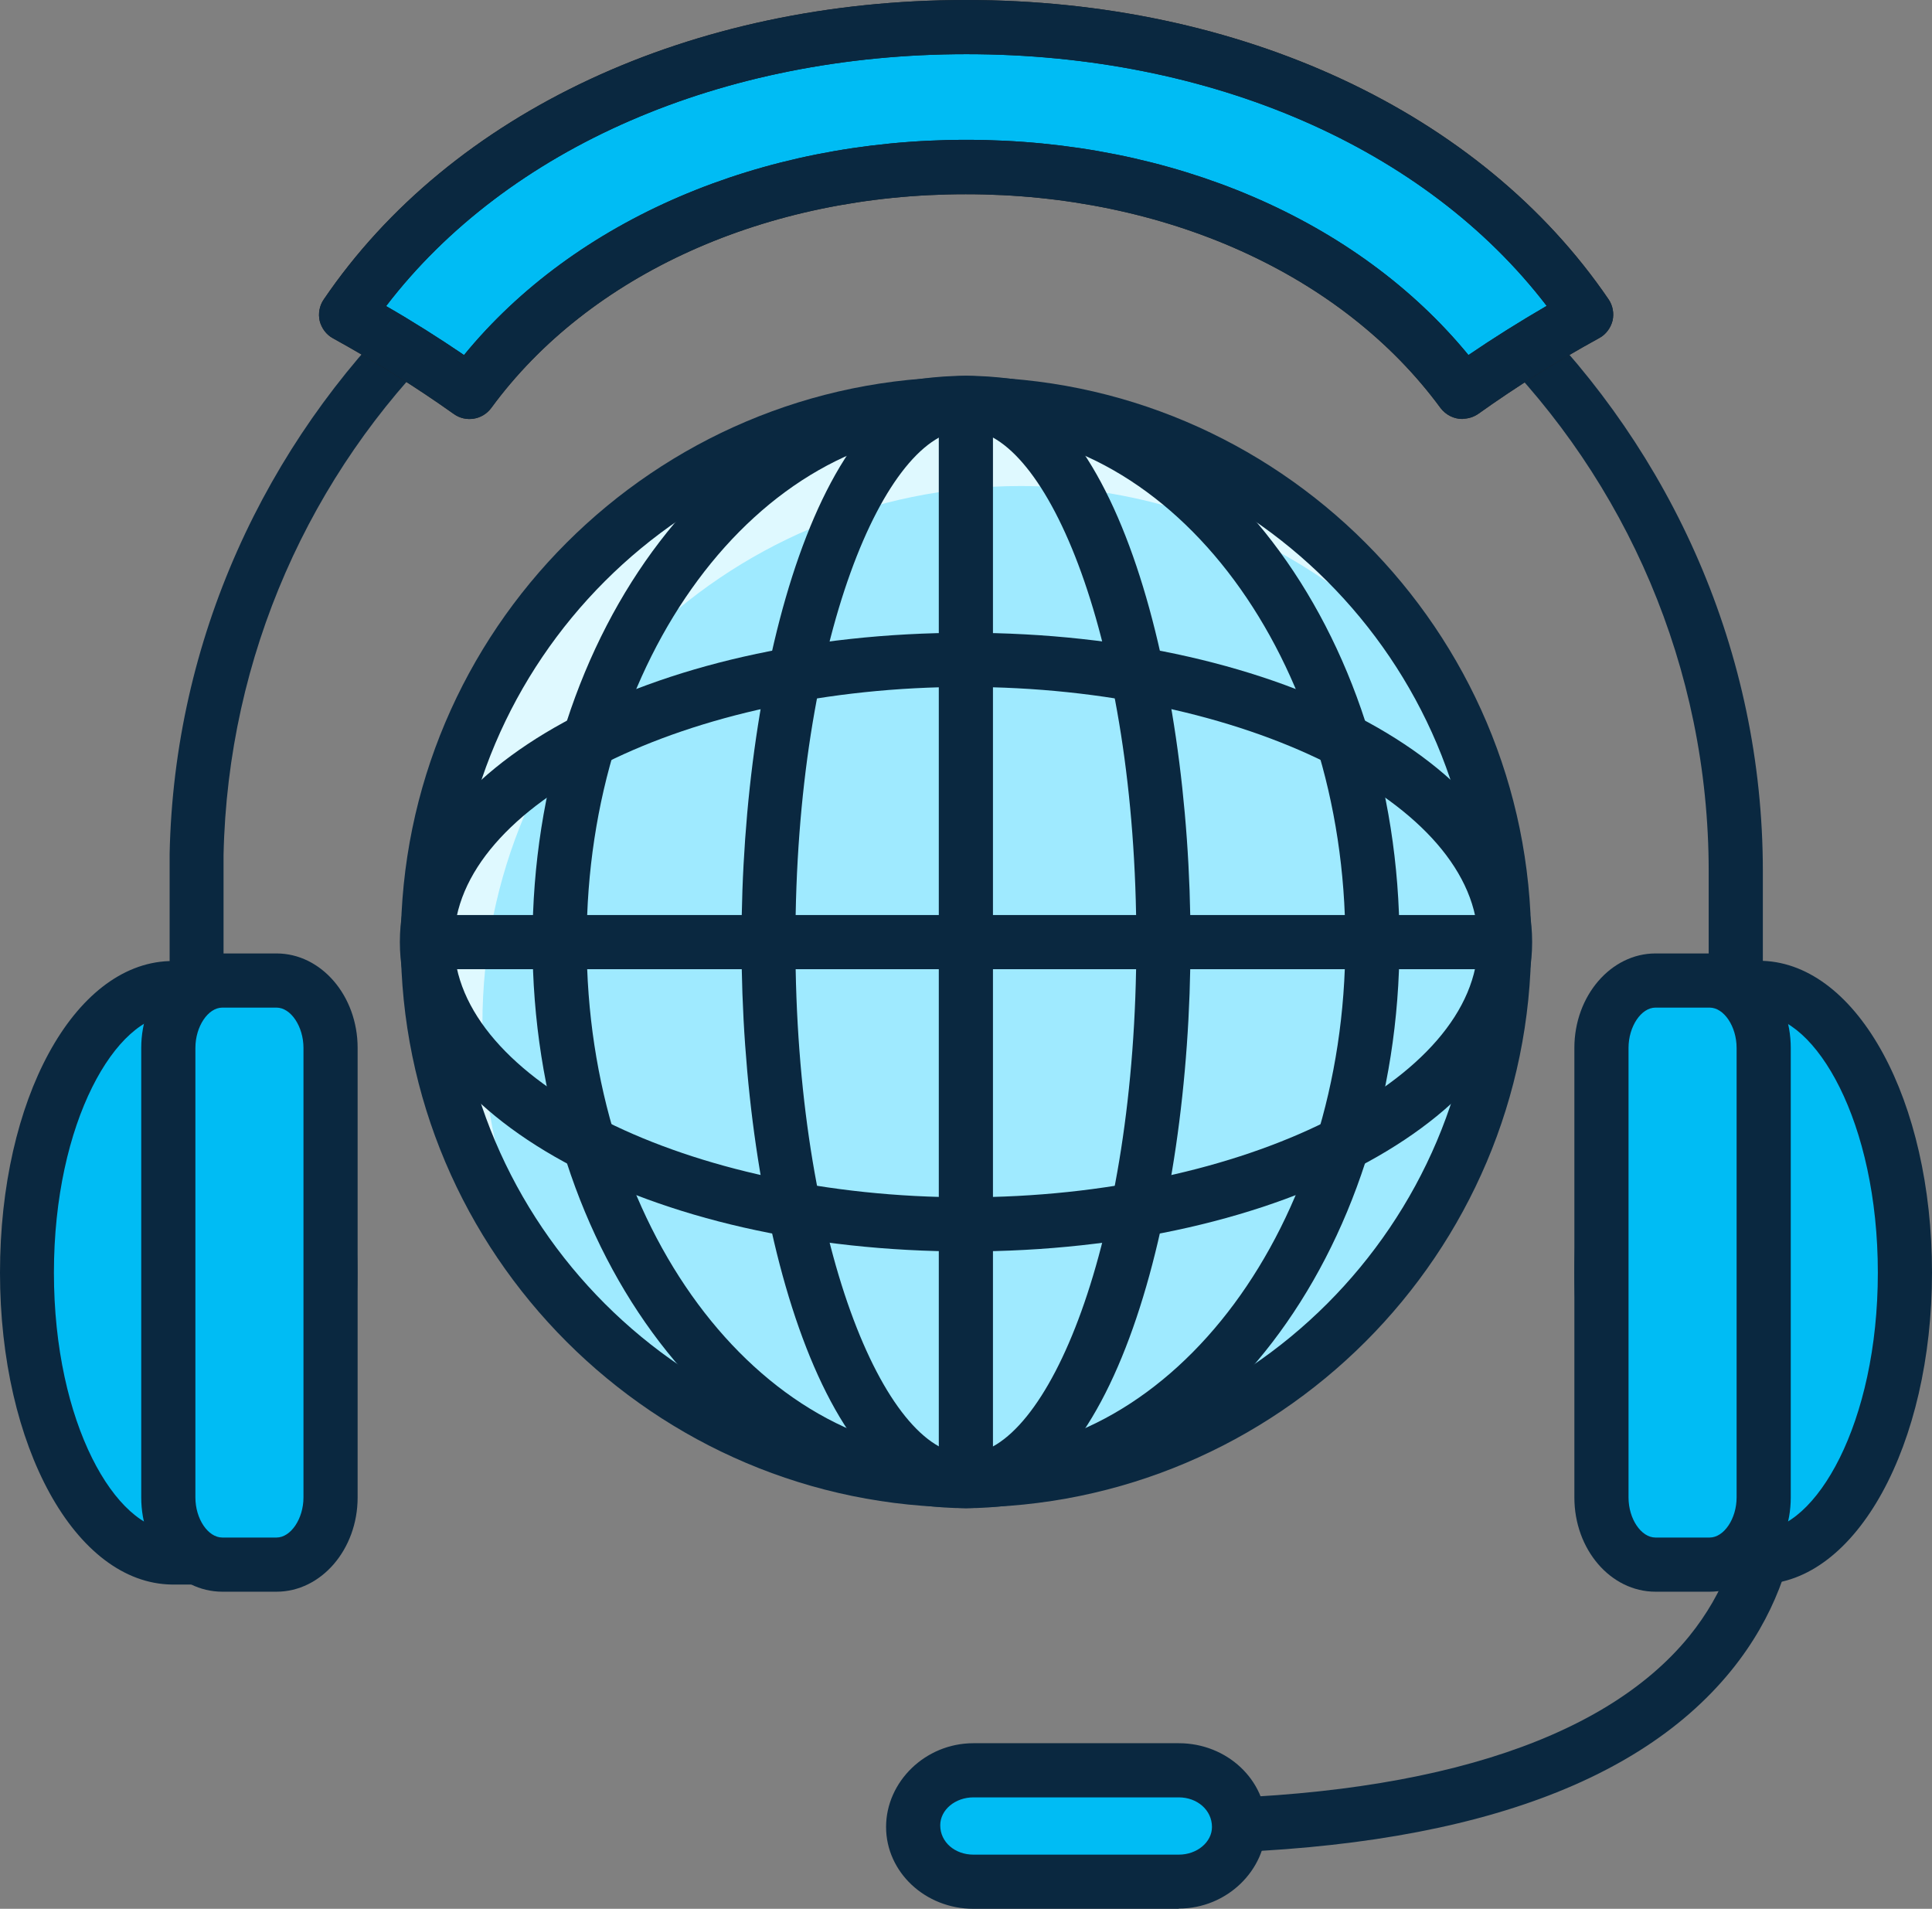
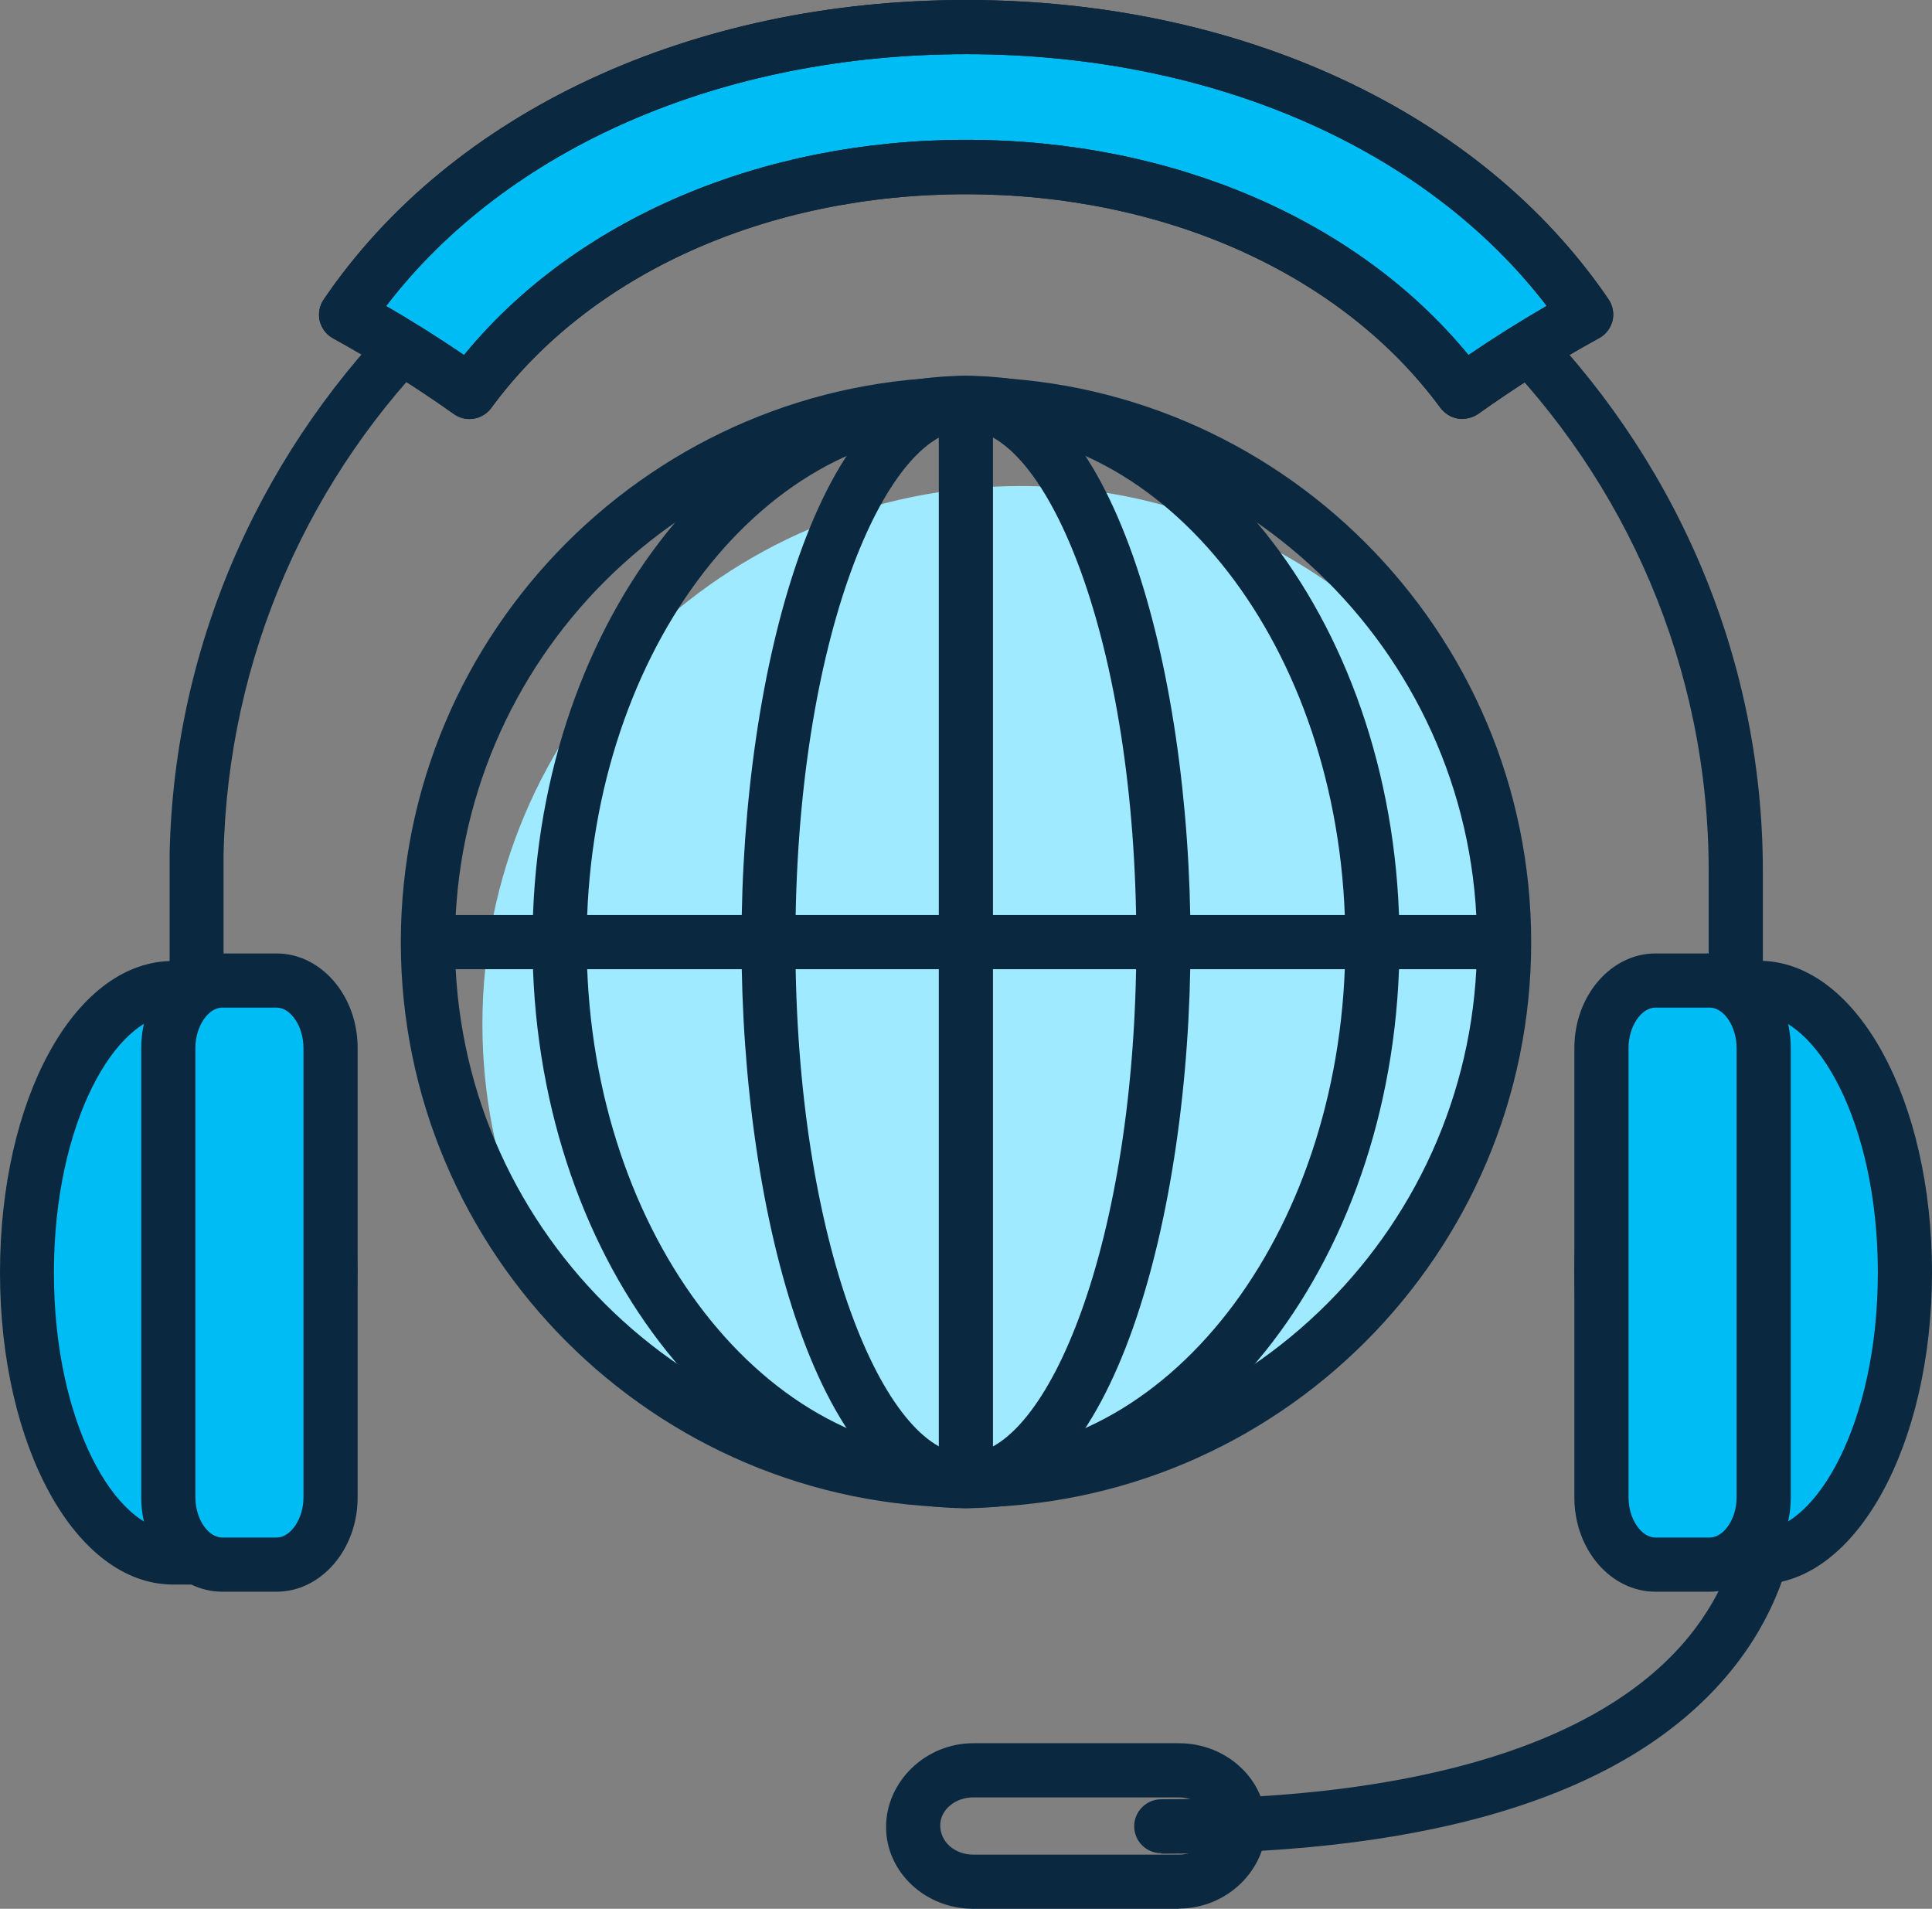
<svg xmlns="http://www.w3.org/2000/svg" id="Layer_2" data-name="Layer 2" viewBox="0 0 80.98 80">
  <rect x="0" y="0" width="80.98" height="80" fill="#808080" stroke="none" />
  <defs>
    <style>
      .cls-1 {
        fill: #0a2840;
      }

      .cls-1, .cls-2, .cls-3, .cls-4, .cls-5 {
        stroke-width: 0px;
      }

      .cls-2 {
        fill: #1f1e1f;
      }

      .cls-3 {
        fill: #dff9ff;
      }

      .cls-4 {
        fill: #9feaff;
      }

      .cls-5 {
        fill: #00bcf4;
      }
    </style>
  </defs>
  <g id="Layer_1-2" data-name="Layer 1">
    <g>
      <path class="cls-1" d="M72.75,46.08c-.63,0-1.13-.51-1.13-1.13v-8.43c0-17.17-13.97-31.13-31.13-31.13s-30.77,13.66-31.12,30.45c0,.23,0,.45,0,.68v8.43c0,.63-.51,1.13-1.13,1.13s-1.13-.51-1.13-1.13v-8.43c0-.24,0-.49,0-.73C7.48,17.77,22.46,3.11,40.49,3.11s33.4,14.98,33.4,33.4v8.43c0,.63-.51,1.13-1.13,1.13Z" />
      <g>
        <g>
          <path class="cls-5" d="M61.3,16.42c-9.22-12.57-32.41-12.57-41.62,0-1.64-1.16-3.36-2.24-5.17-3.24,10.93-16.06,41.04-16.06,51.97,0-1.82.99-3.54,2.08-5.18,3.24Z" />
          <path class="cls-2" d="M61.3,17.56c-.35,0-.69-.16-.92-.46-4.12-5.61-11.55-8.96-19.9-8.96s-15.78,3.35-19.89,8.96c-.37.5-1.07.61-1.57.25-1.59-1.13-3.3-2.2-5.06-3.17-.28-.15-.48-.42-.56-.73-.07-.31-.01-.64.17-.9C18.91,4.69,28.98,0,40.49,0s21.58,4.69,26.93,12.54c.18.26.24.59.17.9-.08.31-.28.58-.56.73-1.75.96-3.45,2.02-5.06,3.17-.2.14-.43.21-.66.21ZM16.17,12.82c1.13.65,2.22,1.34,3.28,2.06,4.64-5.67,12.42-9.02,21.05-9.02s16.4,3.35,21.05,9.02c1.06-.72,2.16-1.41,3.28-2.06-5.08-6.63-14.07-10.55-24.32-10.55s-19.24,3.92-24.32,10.55Z" />
        </g>
        <path class="cls-1" d="M61.3,17.56c-.35,0-.69-.16-.92-.46-4.12-5.61-11.55-8.96-19.9-8.96s-15.78,3.35-19.89,8.96c-.37.5-1.07.61-1.57.25-1.59-1.13-3.3-2.2-5.06-3.17-.28-.15-.48-.42-.56-.73-.07-.31-.01-.64.17-.9C18.91,4.69,28.98,0,40.49,0s21.58,4.69,26.93,12.54c.18.26.24.59.17.9-.08.31-.28.58-.56.73-1.75.96-3.45,2.02-5.06,3.17-.2.14-.43.21-.66.21ZM16.17,12.82c1.13.65,2.22,1.34,3.28,2.06,4.64-5.67,12.42-9.02,21.05-9.02s16.4,3.35,21.05,9.02c1.06-.72,2.16-1.41,3.28-2.06-5.08-6.63-14.07-10.55-24.32-10.55s-19.24,3.92-24.32,10.55Z" />
      </g>
      <path class="cls-1" d="M48.67,77.67c-.63,0-1.13-.51-1.13-1.13s.51-1.13,1.13-1.13c10.84,0,18.49-2.36,22.13-6.83,3.06-3.77,2.27-7.76,2.27-7.8-.13-.61.26-1.21.88-1.34.62-.13,1.21.26,1.34.88.04.21,1.01,5.1-2.73,9.7-4.14,5.09-12.17,7.67-23.89,7.67Z" />
      <g>
        <path class="cls-5" d="M79.84,53.34c0-6.57-2.72-11.9-6.08-11.93h0s-2.19,0-2.19,0v.74c-2.48,1.67-4.45,6.05-4.45,11.2s1.98,9.53,4.45,11.2v.74h2.19c3.36-.04,6.08-5.37,6.08-11.94Z" />
        <path class="cls-1" d="M73.76,66.41h-2.19c-.63,0-1.13-.51-1.13-1.13v-.17c-2.68-2.19-4.45-6.81-4.45-11.77s1.77-9.58,4.45-11.77v-.17c0-.63.51-1.13,1.13-1.13h2.19s.09,0,.13,0c3.98.15,7.09,5.85,7.09,13.06s-3.16,13.02-7.2,13.07c0,0,0,0-.01,0ZM72.64,64.14h1.12c2.34-.03,4.95-4.47,4.95-10.8s-2.61-10.77-4.96-10.8c-.03,0-.06,0-.09,0h-1.03c-.08.22-.23.41-.43.54-1.9,1.29-3.95,5.05-3.95,10.26s2.05,8.97,3.95,10.26c.2.13.35.32.43.54Z" />
      </g>
      <g>
        <path class="cls-5" d="M73.92,62.76c0,1.56-1.01,2.82-2.26,2.82h-2.27c-1.25,0-2.27-1.26-2.27-2.82v-18.84c0-1.56,1.02-2.82,2.27-2.82h2.27c1.25,0,2.26,1.26,2.26,2.82v18.84Z" />
        <path class="cls-1" d="M71.66,66.71h-2.27c-1.88,0-3.4-1.77-3.4-3.95v-18.84c0-2.18,1.53-3.96,3.4-3.96h2.27c1.87,0,3.4,1.77,3.4,3.96v18.84c0,2.18-1.52,3.95-3.4,3.95ZM69.39,42.23c-.6,0-1.13.79-1.13,1.69v18.84c0,.9.53,1.68,1.13,1.68h2.27c.6,0,1.13-.79,1.13-1.68v-18.84c0-.9-.53-1.69-1.13-1.69h-2.27Z" />
      </g>
      <g>
        <path class="cls-5" d="M1.13,53.34c0-6.57,2.72-11.9,6.08-11.93h0s2.19,0,2.19,0v.74c2.47,1.67,4.45,6.05,4.45,11.2s-1.98,9.53-4.45,11.2v.74h-2.19c-3.36-.04-6.08-5.37-6.08-11.94Z" />
        <path class="cls-1" d="M9.4,66.41h-2.19c-4.05-.05-7.21-5.79-7.21-13.07s3.1-12.91,7.08-13.06c.04,0,.09,0,.13,0h2.19c.63,0,1.13.51,1.13,1.13v.17c2.68,2.19,4.45,6.81,4.45,11.77s-1.77,9.58-4.45,11.77v.17c0,.63-.51,1.13-1.13,1.13ZM7.31,42.54s-.06,0-.09,0c-2.34.02-4.96,4.46-4.96,10.8s2.61,10.77,4.96,10.8h1.12c.08-.22.23-.41.43-.54,1.9-1.29,3.95-5.04,3.95-10.26s-2.05-8.97-3.95-10.26c-.2-.13-.34-.32-.43-.54h-1.03Z" />
      </g>
      <g>
        <path class="cls-5" d="M7.06,62.76c0,1.56,1.01,2.82,2.27,2.82h2.27c1.25,0,2.27-1.26,2.27-2.82v-18.84c0-1.56-1.02-2.82-2.27-2.82h-2.27c-1.25,0-2.27,1.26-2.27,2.82v18.84Z" />
        <path class="cls-1" d="M11.59,66.71h-2.27c-1.88,0-3.4-1.77-3.4-3.95v-18.84c0-2.18,1.53-3.96,3.4-3.96h2.27c1.87,0,3.4,1.77,3.4,3.96v18.84c0,2.18-1.53,3.95-3.4,3.95ZM9.32,42.23c-.6,0-1.13.79-1.13,1.69v18.84c0,.9.53,1.68,1.13,1.68h2.27c.6,0,1.13-.79,1.13-1.68v-18.84c0-.9-.53-1.69-1.13-1.69h-2.27Z" />
      </g>
      <g>
-         <path class="cls-5" d="M51.93,76.57c0,1.27-1.13,2.3-2.52,2.3h-8.61c-1.39,0-2.52-1.03-2.52-2.3v-.07c0-1.27,1.13-2.3,2.52-2.3h8.61c1.39,0,2.52,1.03,2.52,2.3v.07Z" />
        <path class="cls-1" d="M49.41,80h-8.61c-2.02,0-3.66-1.54-3.66-3.43s1.64-3.51,3.66-3.51h8.61c2.02,0,3.66,1.54,3.66,3.43s-1.64,3.5-3.66,3.5ZM40.8,75.33c-.76,0-1.39.52-1.39,1.17,0,.71.62,1.23,1.39,1.23h8.61c.76,0,1.39-.52,1.39-1.16,0-.71-.62-1.24-1.39-1.24h-8.61Z" />
      </g>
      <g>
        <g>
-           <path class="cls-3" d="M63.04,39.5c0,12.46-10.09,22.55-22.55,22.55s-22.56-10.1-22.56-22.55,10.1-22.56,22.56-22.56,22.55,10.1,22.55,22.56Z" />
          <path class="cls-4" d="M53.53,58.53c.08-.38.25-.75.55-1.1,5.85-6.77,10.86-15.5,8.54-24.73-.05-.22-.07-.42-.07-.62-3.83-6.98-11.25-11.71-19.77-11.71-12.46,0-22.56,10.1-22.56,22.56,0,5.92,2.3,11.29,6.03,15.32.48-.05.92-.06,1.42.12.66.24,1.09.67,1.34,1.18,1.23.86,2.53,1.62,4.02,2,2.19.55,4.54.49,6.79.64,4.15.27,8.11-.74,12.01-2.03.21-.78.77-1.46,1.71-1.63Z" />
          <path class="cls-1" d="M40.49,63.18c-13.06,0-23.69-10.63-23.69-23.69s10.63-23.69,23.69-23.69,23.69,10.63,23.69,23.69-10.63,23.69-23.69,23.69ZM40.49,18.08c-11.81,0-21.42,9.61-21.42,21.42s9.61,21.42,21.42,21.42,21.42-9.61,21.42-21.42-9.61-21.42-21.42-21.42Z" />
        </g>
        <path class="cls-1" d="M40.49,63.21c-6.12,0-9.41-12.23-9.41-23.73s3.3-23.73,9.41-23.73,9.41,12.22,9.41,23.73-3.3,23.73-9.41,23.73ZM40.49,18.02c-3.38,0-7.15,8.81-7.15,21.46s3.77,21.46,7.15,21.46,7.14-8.81,7.14-21.46-3.77-21.46-7.14-21.46Z" />
        <rect class="cls-1" x="39.35" y="16.89" width="2.27" height="45.19" />
-         <path class="cls-1" d="M40.49,52.45c-13.31,0-23.73-5.7-23.73-12.97s10.42-12.96,23.73-12.96,23.73,5.69,23.73,12.96-10.42,12.97-23.73,12.97ZM40.49,28.79c-11.63,0-21.46,4.9-21.46,10.69s9.83,10.7,21.46,10.7,21.46-4.9,21.46-10.7-9.83-10.69-21.46-10.69Z" />
        <rect class="cls-1" x="17.89" y="38.35" width="45.19" height="2.27" />
        <path class="cls-1" d="M40.49,63.21c-10.02,0-18.17-10.64-18.17-23.73s8.15-23.73,18.17-23.73,18.17,10.64,18.17,23.73-8.15,23.73-18.17,23.73ZM40.49,18.02c-8.77,0-15.9,9.63-15.9,21.46s7.13,21.46,15.9,21.46,15.9-9.63,15.9-21.46-7.13-21.46-15.9-21.46Z" />
      </g>
    </g>
  </g>
</svg>